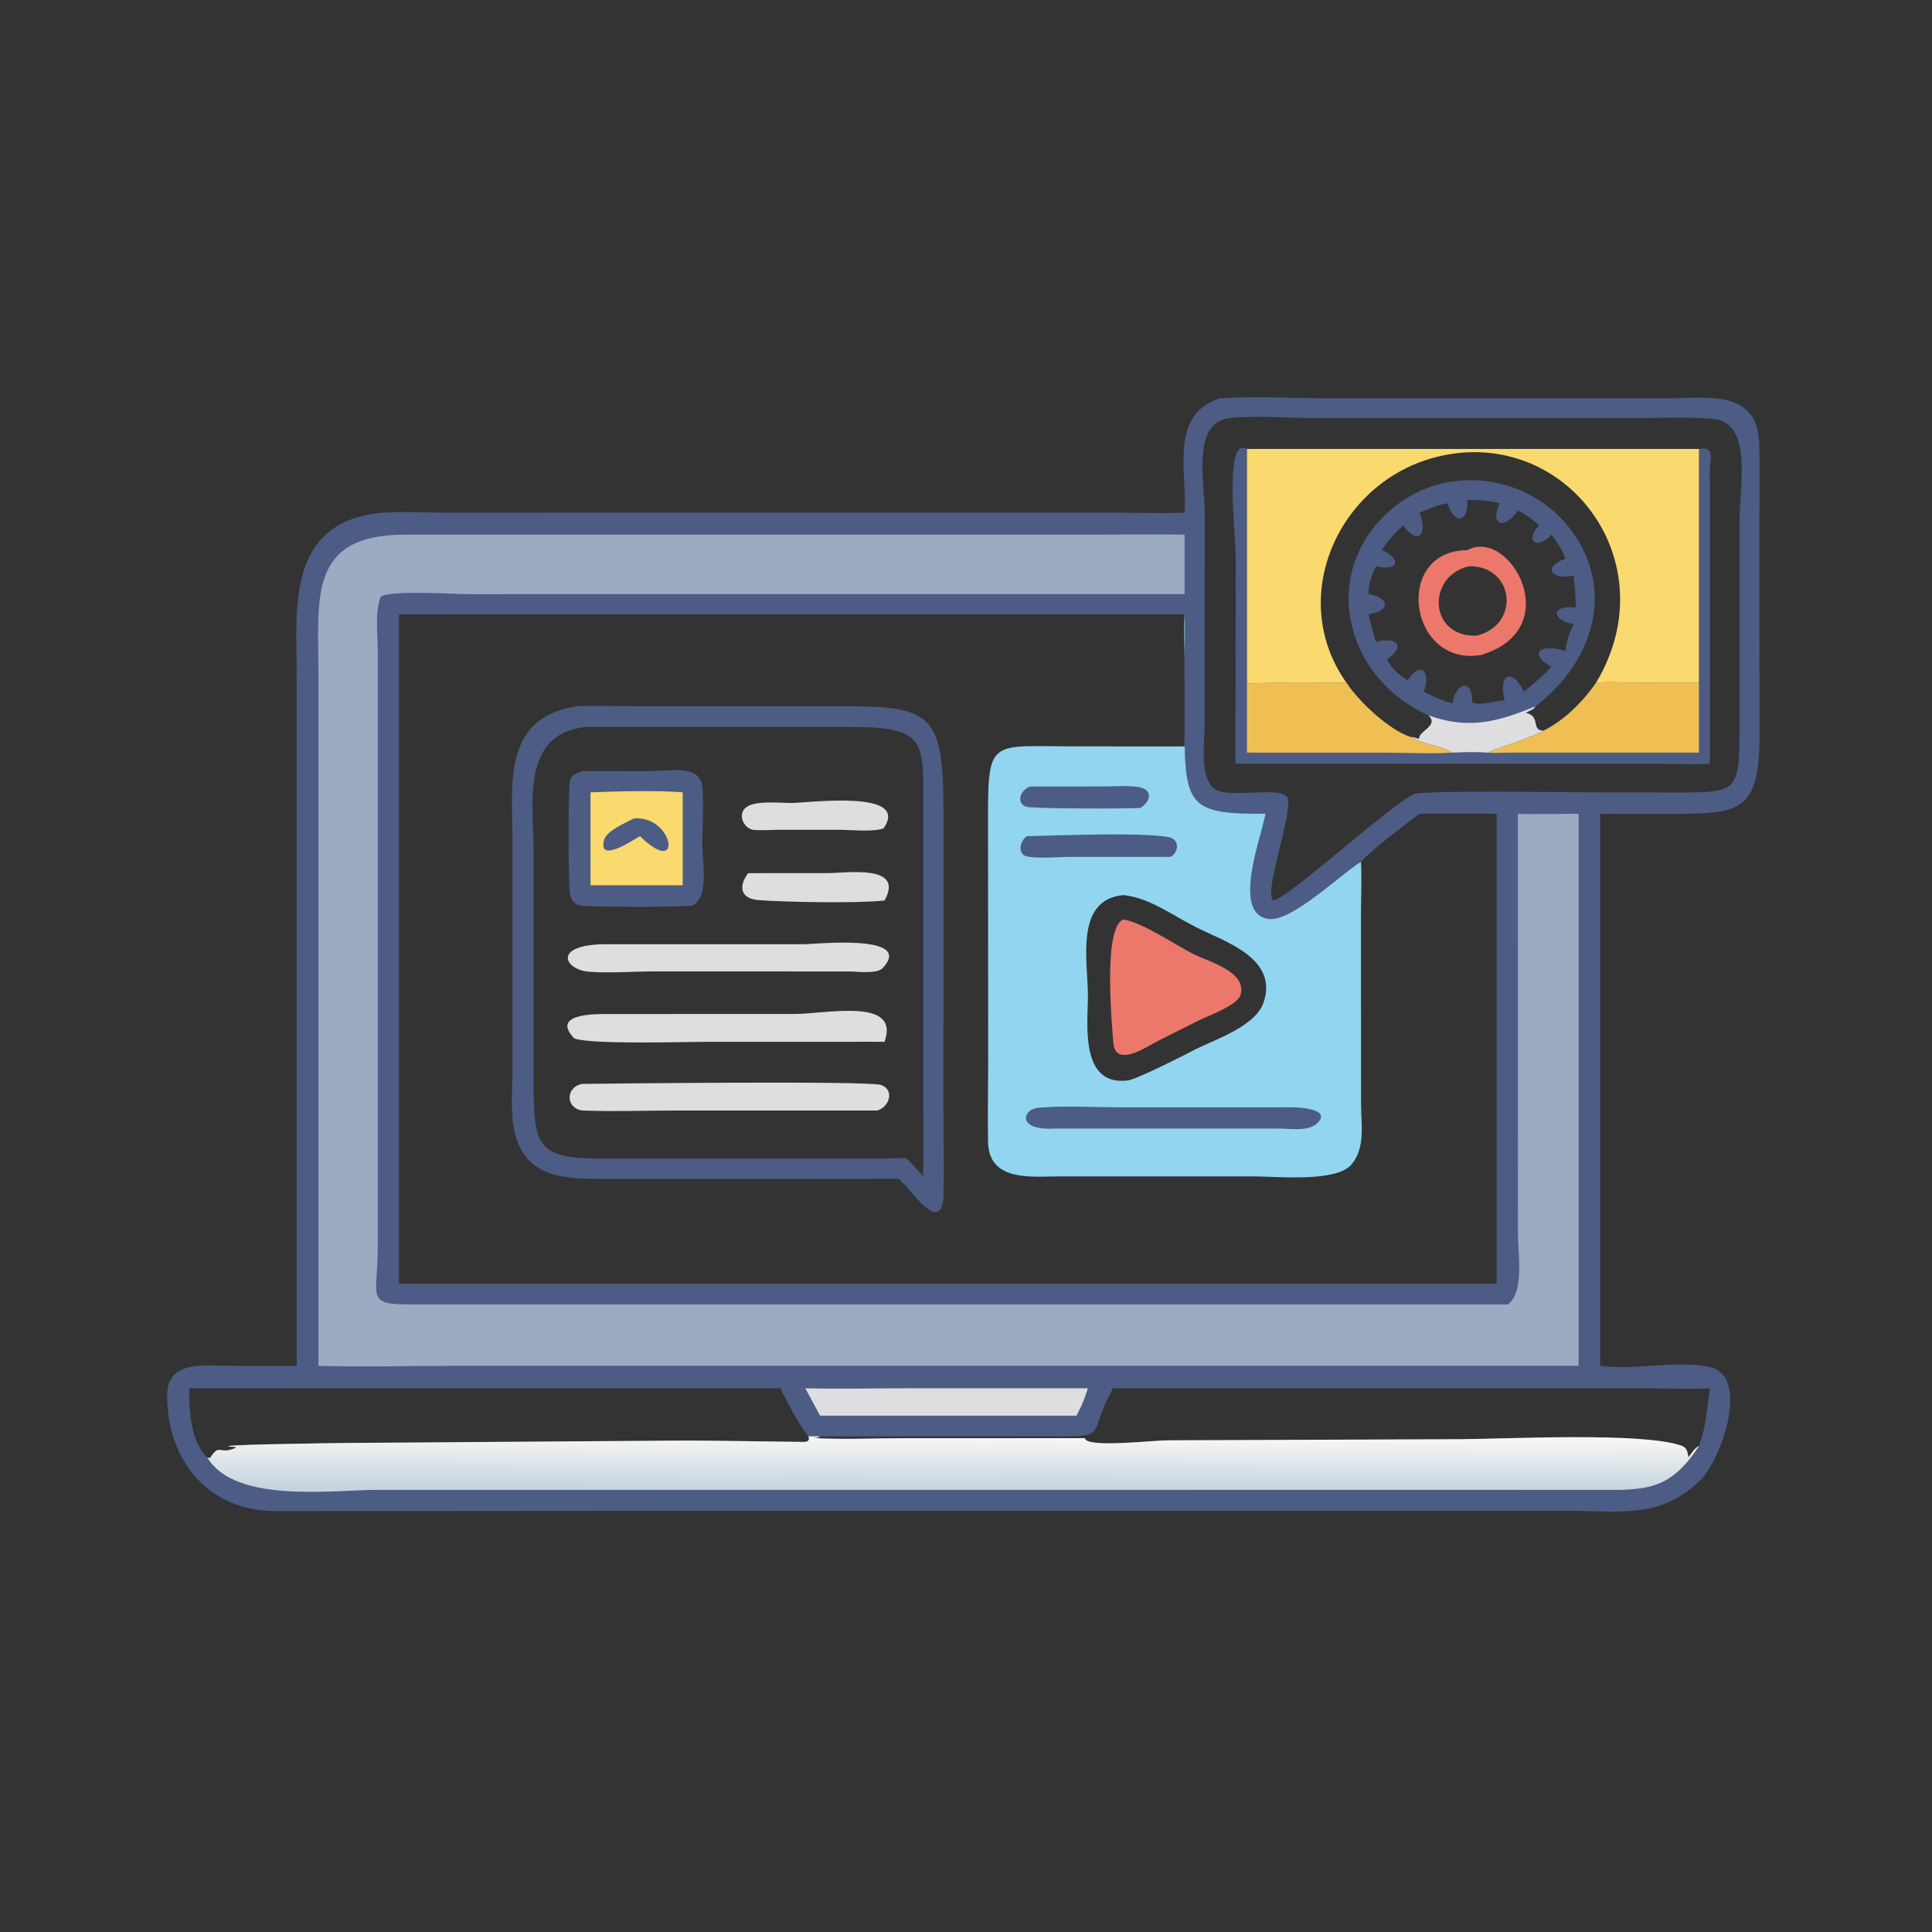
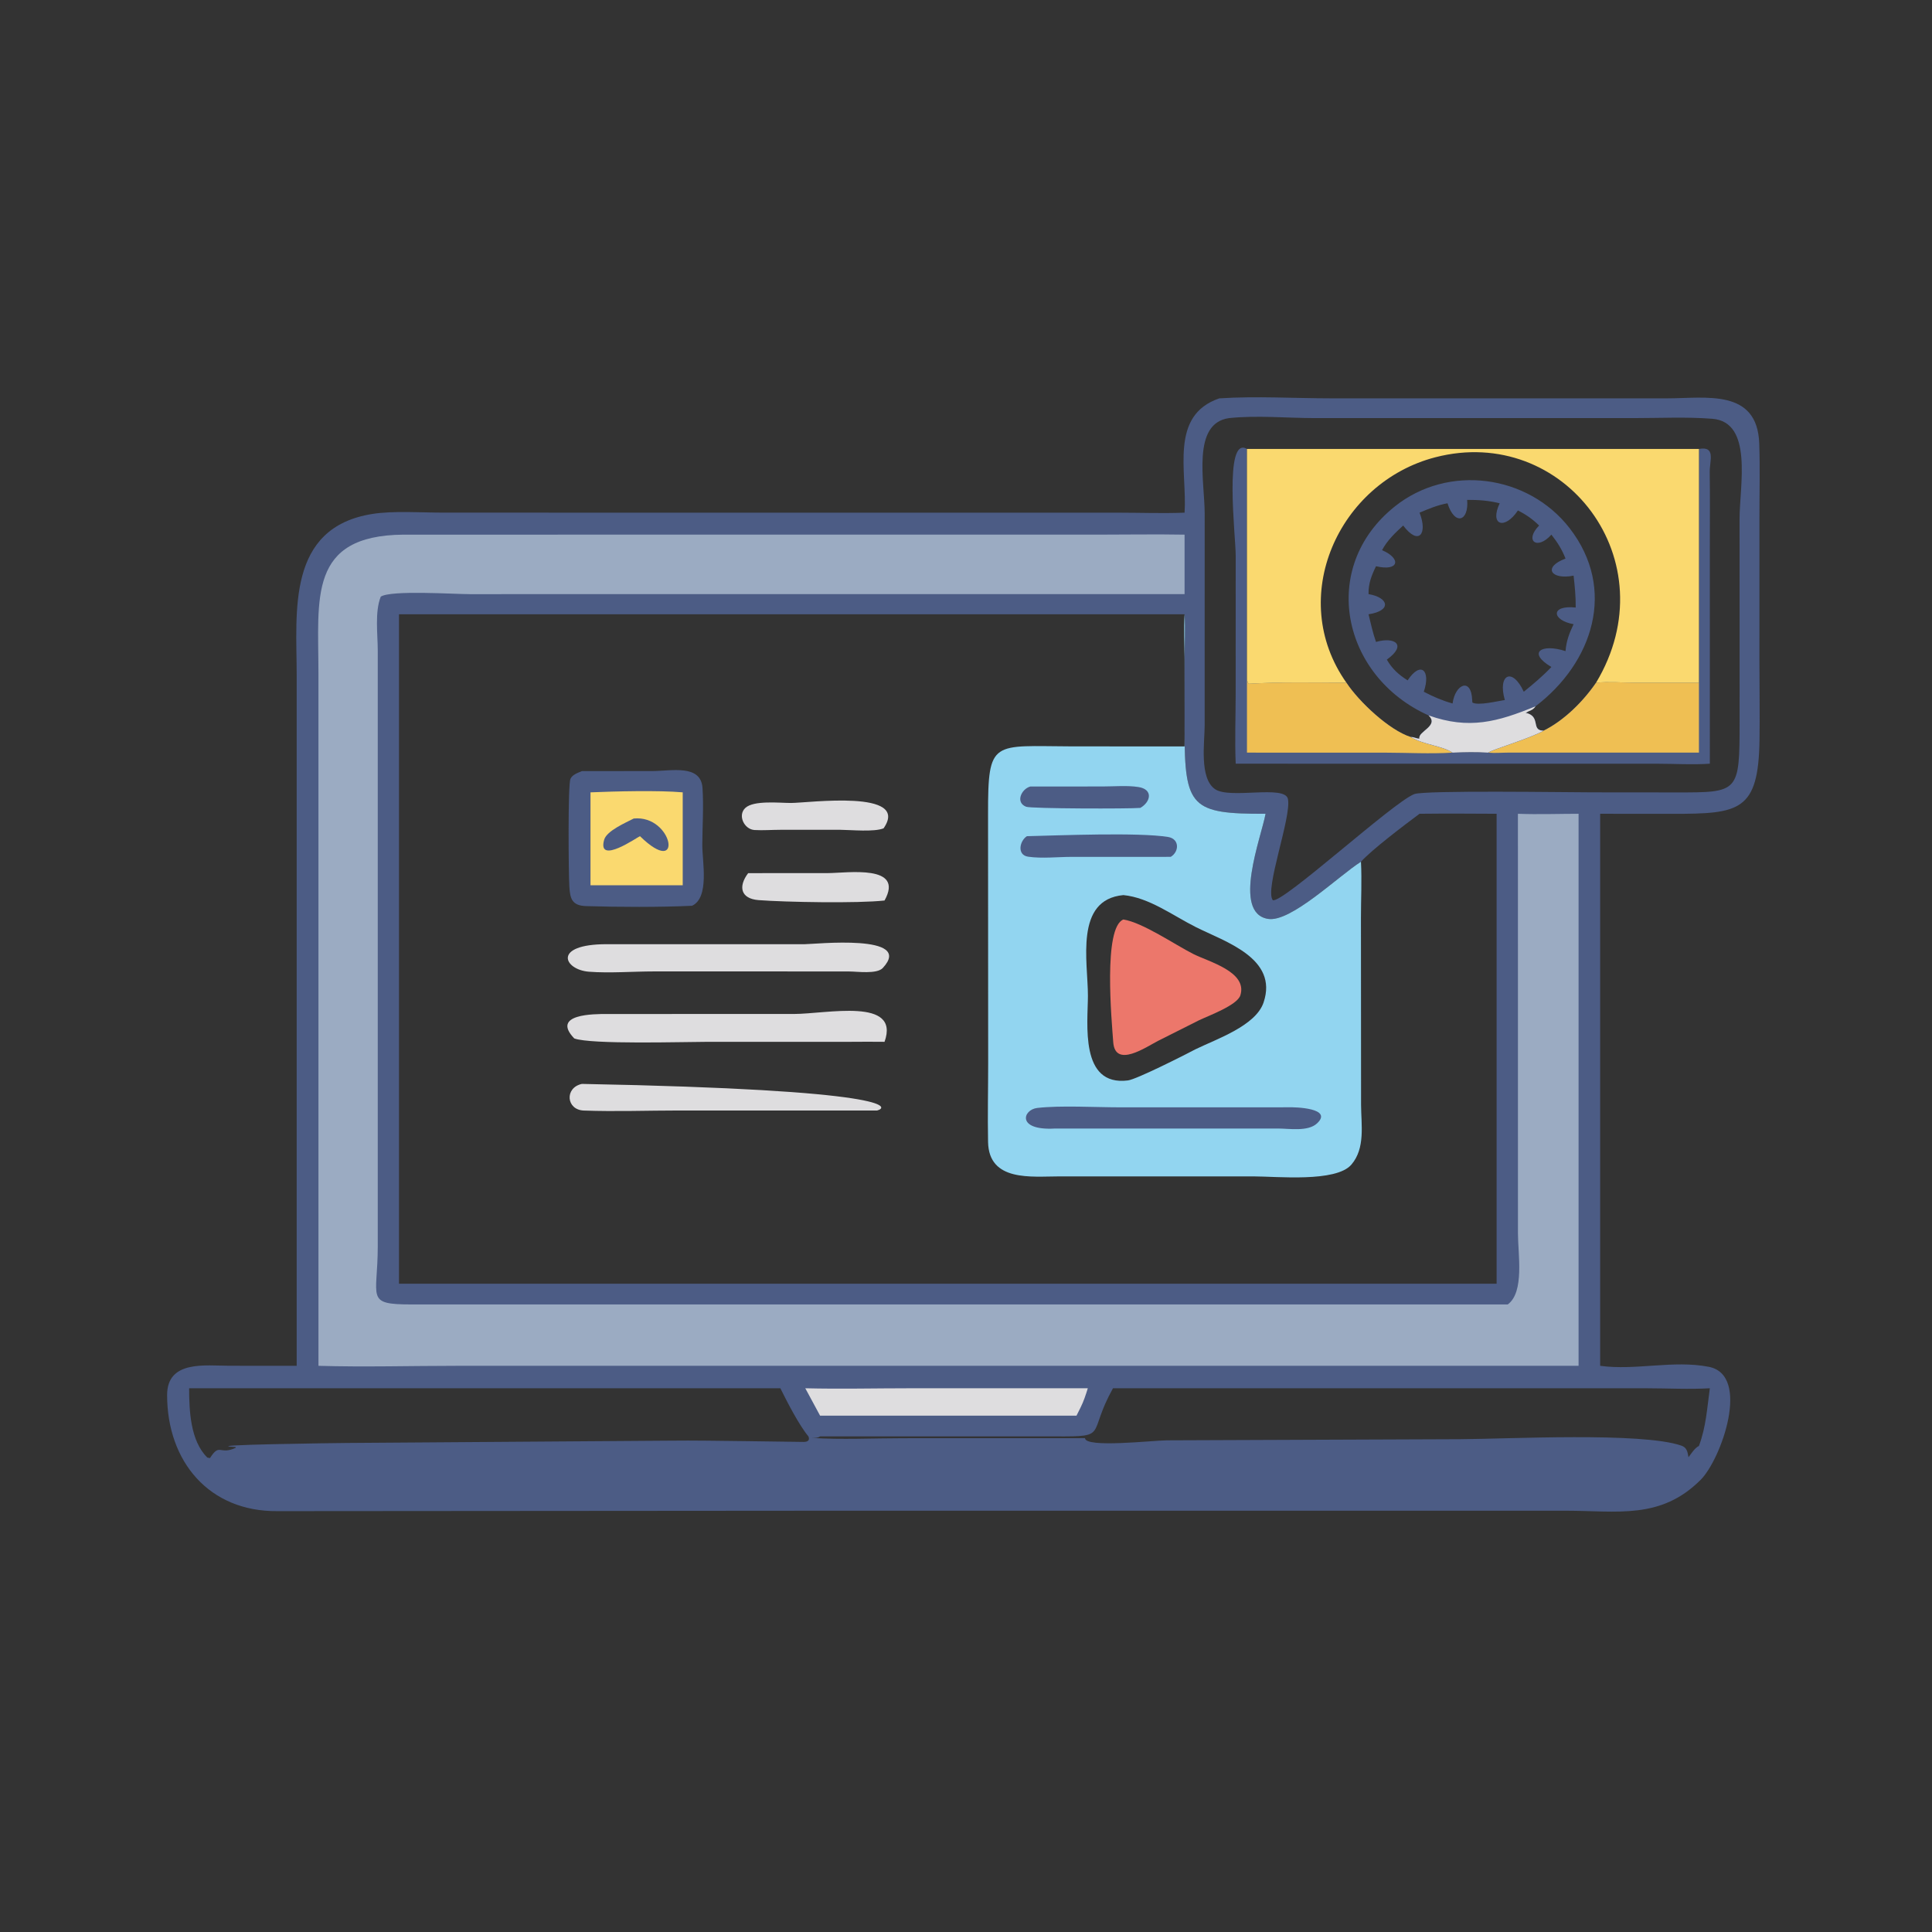
<svg xmlns="http://www.w3.org/2000/svg" width="60" height="60">
  <rect width="100%" height="100%" fill="#333333" stroke="none" />
  <path fill="#4C5C85" transform="scale(0.117 0.117)" d="M323.652 105.737C333.457 105.103 343.596 105.733 353.436 105.734L442.605 105.732C452.711 105.734 466.469 103.072 466.966 117.73C467.186 124.205 467.011 130.736 467.016 137.218L467.011 175.283C467.006 182.33 467.138 189.371 467.035 196.418C466.756 215.363 461.684 216.021 443.991 216.02L424.737 216.004L424.737 362.535C434.137 363.83 444.15 360.964 453.563 362.799C464.827 364.995 456.855 387.349 451.429 392.782C440.791 403.436 429.334 401.003 415.579 400.997L223.062 400.996L73.678 401.108C55.508 401.297 44.363 387.929 44.359 370.3C44.357 360.982 54.509 362.518 60.857 362.521L78.75 362.535L78.749 178.945C78.732 162.44 76.028 140.015 98.859 136.416C104.458 135.534 112.015 136.072 117.752 136.074L297.059 136.083C302.827 136.085 308.669 136.309 314.428 136.08C315.156 125.219 310.321 110.27 323.652 105.737ZM105.907 163.054L105.907 340.742L397.254 340.742L397.254 216.004C390.438 215.957 383.613 215.931 376.796 216.004C372.792 218.979 364.163 225.505 361.247 228.733C355.241 232.541 342.599 244.912 336.561 243.904C326.955 242.299 334.815 222.151 335.924 216.004C316.185 216.069 314.436 214.259 314.422 193.919L314.437 174.334C314.451 170.686 314.636 166.965 314.444 163.325L314.428 163.054L105.907 163.054ZM326.193 110.984C316.284 112.416 319.762 127.832 319.765 136.301L319.759 192.659C319.752 197.022 318.293 206.557 322.512 209.468C326.464 212.195 341.061 208.241 341.864 212.08C342.859 216.838 335.582 236.185 337.855 238.948C340.545 239.783 369.663 213.024 375.393 210.781C378.113 209.717 416.027 210.315 422.719 210.316L444.826 210.336C461.582 210.353 461.753 210.449 461.752 191.56L461.739 137.736C461.748 128.926 465.393 112.015 454.505 111.159C447.652 110.62 440.549 110.979 433.664 110.979L349.028 110.979C341.542 110.973 333.626 110.196 326.193 110.984ZM50.2 368.495C50.225 374.435 50.501 382.418 55.038 386.896L55.734 387.031C58.373 382.877 58.206 386.321 62.575 384.298L62.514 384.086C51.644 383.507 89.95 383.028 92 383.015L177.5 382.404C184.314 382.32 191.099 382.461 197.906 382.529L213.243 382.736C214.279 382.751 215.065 382.394 214.582 381.261C212.117 378.325 208.912 372.084 207.137 368.495L50.2 368.495ZM295.425 368.495C288.453 381.014 294.487 381.327 280.25 381.271L217.683 381.261C217.013 381.75 216.272 381.626 215.453 381.671C223.201 382.181 231.853 381.75 239.707 381.751L287.996 381.736C288.081 384.395 305.761 382.357 309.765 382.314L387.549 382.013C400.19 381.955 435.758 380.067 446.297 383.722C447.804 384.244 447.931 385.435 448.189 386.795C448.951 385.814 449.824 384.35 450.957 383.808C452.857 378.687 453.117 373.83 453.85 368.495C448.335 368.818 442.637 368.499 437.106 368.497L295.425 368.495Z" />
  <path fill="#DEDDDF" transform="scale(0.117 0.117)" d="M213.754 368.495C223.01 368.726 232.326 368.494 241.59 368.494L288.742 368.495C288.195 370.271 287.644 371.961 286.811 373.625L285.738 375.773L217.683 375.773L213.754 368.495Z" />
  <defs>
    <linearGradient id="gradient_0" gradientUnits="userSpaceOnUse" x1="250.731" y1="395.328" x2="250.775" y2="381.214">
      <stop offset="0" stop-color="#C5D3E0" />
      <stop offset="1" stop-color="#F9F8F4" />
    </linearGradient>
  </defs>
-   <path fill="url(#gradient_0)" transform="scale(0.117 0.117)" d="M214.582 381.261L217.683 381.261C217.013 381.75 216.272 381.626 215.453 381.671C223.201 382.181 231.853 381.75 239.707 381.751L287.996 381.736C288.081 384.395 305.761 382.357 309.765 382.314L387.549 382.013C400.19 381.955 435.758 380.067 446.297 383.722C447.804 384.244 447.931 385.435 448.189 386.795C448.951 385.814 449.824 384.35 450.957 383.808C443.165 395.952 436.297 395.529 423.598 395.467L100.458 395.459C88.011 395.468 62.455 399.157 55.038 386.896L55.734 387.031C58.373 382.877 58.206 386.321 62.575 384.298L62.514 384.086C51.644 383.507 89.95 383.028 92 383.015L177.5 382.404C184.314 382.32 191.099 382.461 197.906 382.529L213.243 382.736C214.279 382.751 215.065 382.394 214.582 381.261Z" />
  <path fill="#9BABC2" transform="scale(0.117 0.117)" d="M107.049 141.915L291.28 141.913C298.99 141.912 306.72 141.778 314.428 141.915L314.428 157.698L124.637 157.71C120.685 157.715 103.726 156.583 101.065 158.376C99.442 162.468 100.272 168.393 100.271 172.695L100.272 330.8C100.267 344.628 96.851 346.242 109.221 346.245L373.634 346.248L400.202 346.248C404.693 343 402.923 332.875 402.919 327.432L402.909 216.004C408.243 216.209 413.668 216.012 419.01 216.004L419.01 362.535L121.224 362.535C109.023 362.535 96.718 362.898 84.531 362.535L84.524 178.548C84.525 158.794 81.758 142.142 107.049 141.915Z" />
  <path fill="#4C5C85" transform="scale(0.117 0.117)" d="M328 202.713C327.735 196.561 327.988 190.278 327.992 184.114L328.001 147.49C328.001 142.373 324.776 115.502 330.988 119.17L330.988 180.593L331.405 181.508C339.977 180.985 348.787 181.178 357.396 181.226C360.661 186.206 368.735 193.83 374.457 195.63C377.912 197.699 382.881 197.957 385.563 199.774C388.729 199.629 391.846 199.57 395.013 199.774C396.011 198.949 406.006 196.07 409.733 193.945C415.214 191.211 420.208 186.222 423.644 181.226C426.966 180.892 430.406 181.189 433.748 181.21L450.957 181.226L450.957 119.17C455.509 118.347 453.774 122.26 453.819 125.362C453.918 132.027 453.847 138.702 453.848 145.369L453.85 202.713C449.365 203.019 444.674 202.732 440.172 202.724L328 202.713Z" />
  <path fill="#EFBF53" transform="scale(0.117 0.117)" d="M330.988 180.593L331.405 181.508C339.977 180.985 348.787 181.178 357.396 181.226C360.661 186.206 368.735 193.83 374.457 195.63C377.912 197.699 382.881 197.957 385.563 199.774C379.598 200.146 373.438 199.787 367.448 199.779L330.988 199.774L330.988 180.593Z" />
  <path fill="#EFBF53" transform="scale(0.117 0.117)" d="M423.644 181.226C426.966 180.892 430.406 181.189 433.748 181.21L450.957 181.226L450.957 199.774L400.309 199.77C398.591 199.77 396.71 199.953 395.013 199.774C396.011 198.949 406.006 196.07 409.733 193.945C415.214 191.211 420.208 186.222 423.644 181.226Z" />
  <path fill="#FAD96F" transform="scale(0.117 0.117)" d="M330.988 119.17L450.957 119.17L450.957 181.226L433.748 181.21C430.406 181.189 426.966 180.892 423.644 181.226C443.072 148.869 415.172 112.507 380.975 121.379C355.326 128.033 341.399 158.618 357.396 181.226C348.787 181.178 339.977 180.985 331.405 181.508L330.988 180.593L330.988 119.17Z" />
  <path fill="#4C5C85" transform="scale(0.117 0.117)" d="M357.396 181.226C341.399 158.618 355.326 128.033 380.975 121.379C415.172 112.507 443.072 148.869 423.644 181.226C420.208 186.222 415.214 191.211 409.733 193.945C406.006 196.07 396.011 198.949 395.013 199.774C391.846 199.57 388.729 199.629 385.563 199.774C382.881 197.957 377.912 197.699 374.457 195.63C368.735 193.83 360.661 186.206 357.396 181.226ZM389.435 132.684C389.926 138.441 386.123 139.613 384.218 133.587C381.574 134.062 379.26 135.045 376.796 136.08C379.035 141.705 376.56 144.965 372.453 139.491C370.315 141.456 368.217 143.435 366.845 146.034C372.06 148.268 371.341 151.744 365.242 150.298C364.036 152.783 363.21 154.888 363.257 157.698C368.617 158.592 369.53 162.099 363.257 163.054C363.851 165.519 364.4 168 365.242 170.394C370.167 168.946 373.605 171.145 368.112 175.088C369.553 177.564 371.231 179.067 373.634 180.593C377.115 175.325 379.861 177.963 377.923 183.614C380.435 184.922 382.835 185.972 385.563 186.729C386.26 181.522 390.546 179.755 390.768 185.807L390.815 186.472C392.332 187.379 397.58 186.081 399.437 185.807C397.473 179.038 401.409 176.975 404.465 183.614C407.016 181.541 409.538 179.442 411.793 177.042C405.279 173.192 409.176 170.737 415.543 172.835C415.77 170.096 416.52 168.152 417.684 165.684C411.91 164.665 411.425 160.549 418.249 161.26C418.277 158.387 418.009 155.643 417.684 152.796C411.661 153.988 409.398 150.545 415.543 148.27C414.657 145.932 413.351 143.865 411.793 141.915C408.005 146.179 404.536 143.537 408.541 139.491C406.766 137.775 405.111 136.603 402.909 135.497C399.399 140.744 395.314 139.446 398.068 133.587C395.117 132.864 392.466 132.672 389.435 132.684ZM357.396 181.226C360.661 186.206 368.735 193.83 374.457 195.63C375.336 195.588 375.957 196.091 376.773 196.05C376.23 194.184 382.147 192.667 379.17 189.885C356.113 179.52 349.998 150.625 370.199 134.456C384.413 123.079 405.591 125.972 416.618 140.182C429.239 156.446 422.763 175.925 407.581 187.477C407.02 188.385 406.202 188.613 405.251 189.003L405.691 188.928L404.939 189.196C409.054 190.092 406.386 193.715 409.416 193.926L409.733 193.945C415.214 191.211 420.208 186.222 423.644 181.226C443.072 148.869 415.172 112.507 380.975 121.379C355.326 128.033 341.399 158.618 357.396 181.226Z" />
  <path fill="#DEDDDF" transform="scale(0.117 0.117)" d="M407.581 187.477C407.02 188.385 406.202 188.613 405.251 189.003L405.691 188.928L404.939 189.196C409.054 190.092 406.386 193.715 409.416 193.926L409.733 193.945C406.006 196.07 396.011 198.949 395.013 199.774C391.846 199.57 388.729 199.629 385.563 199.774C382.881 197.957 377.912 197.699 374.457 195.63C375.336 195.588 375.957 196.091 376.773 196.05C376.23 194.184 382.147 192.667 379.17 189.885C389.933 193.724 397.526 191.605 407.581 187.477Z" />
-   <path fill="#EC776B" transform="scale(0.117 0.117)" d="M389.435 146.034C400.771 139.784 416.107 167.094 393.021 173.878C373.906 176.976 369.737 146.201 389.435 146.034ZM389.998 150.298C378.51 152.814 379.276 169.375 392.064 168.706C403.706 165.733 401.877 150.154 389.998 150.298Z" />
  <path fill="#92D5F0" transform="scale(0.117 0.117)" d="M314.428 163.054L314.444 163.325C314.636 166.965 314.451 170.686 314.437 174.334L314.422 193.919C314.436 214.259 316.185 216.069 335.924 216.004C334.815 222.151 326.955 242.299 336.561 243.904C342.599 244.912 355.241 232.541 361.247 228.733C361.505 233.619 361.244 238.664 361.243 243.564L361.275 293.245C361.301 298.564 362.452 304.757 358.708 309.125C354.617 313.898 338.892 312.254 332.769 312.257L281.103 312.258C273.863 312.256 262.474 313.762 262.266 303.115C262.13 296.113 262.293 289.078 262.295 282.072L262.263 216.105C262.242 196.093 263.393 198.055 284.541 198.115L314.428 198.128L314.419 174.952C314.412 171.015 314.185 166.98 314.428 163.054ZM298.187 237.589C285.14 238.793 288.79 255.287 288.772 264.36C288.759 271.579 286.529 288.427 299.405 286.781C301.688 286.489 314.308 280.112 317.373 278.491C322.865 275.809 333.299 272.302 335.395 266.101C339.367 254.352 325.202 249.982 317.421 246.086C311.369 243.056 305.063 238.259 298.187 237.589Z" />
  <path fill="#4C5C85" transform="scale(0.117 0.117)" d="M273.47 208.772L292.745 208.756C295.778 208.754 299.186 208.438 302.168 208.902C306.127 209.517 305.483 212.829 302.688 214.442C299.902 214.708 273.722 214.664 272.369 214.138C269.465 213.008 271.084 209.435 273.47 208.772Z" />
  <path fill="#4C5C85" transform="scale(0.117 0.117)" d="M272.566 221.955C280.973 221.756 302.261 220.883 310.068 222.167C313.105 222.667 313.041 226.07 310.751 227.439L284.472 227.444C280.759 227.449 276.564 227.926 272.912 227.399C269.906 226.966 270.602 223.243 272.566 221.955Z" />
  <path fill="#4C5C85" transform="scale(0.117 0.117)" d="M341.997 293.914C343.791 293.845 353.933 294.122 349.59 298.184C347.183 300.435 342.218 299.551 339.228 299.551L279.938 299.557C269.754 300.111 271.482 294.524 275.333 294.087C281.505 293.385 290.721 293.922 297.237 293.923L341.997 293.914Z" />
  <path fill="#EC776B" transform="scale(0.117 0.117)" d="M298.187 244.066C303.343 244.891 311.751 250.688 316.724 253.212C320.778 255.269 331.185 257.923 329.239 264.182C328.414 266.836 320.765 269.605 318.182 270.856L307.39 276.283C304.239 277.902 296.003 283.619 295.492 276.625C295.072 270.872 292.789 246.177 298.187 244.066Z" />
-   <path fill="#4C5C85" transform="scale(0.117 0.117)" d="M153.038 187.477C158.48 187.198 164.092 187.465 169.55 187.469L224.073 187.466C247.856 187.386 250.447 190.01 250.445 216.073L250.424 293.064C250.421 301.039 250.602 309.042 250.458 317.013C250.274 327.262 243.204 318.027 240.601 314.914C239.886 314.309 239.241 313.574 238.581 312.908L160.098 312.924C149.712 312.932 138.733 312.774 136.331 299.192C135.521 294.616 136.005 289.339 136.013 284.685L136.021 222.692C136.018 208.285 133.242 190.533 153.038 187.477ZM155.38 192.962C137.981 194.869 141.641 213.787 141.644 226.351L141.637 285.807C141.631 304.24 141.959 307.628 160.547 307.532L236.313 307.499C237.767 307.413 239.147 307.35 240.601 307.499C242.208 308.971 243.613 310.613 245.046 312.25C245.184 304.188 245.045 296.11 245.043 288.046L245.053 216.564C245.066 196.729 246.488 192.966 225.72 192.957L155.38 192.962Z" />
  <path fill="#DEDDDF" transform="scale(0.117 0.117)" d="M209.975 213.136C214.529 213.131 241.777 209.427 234.531 219.869C231.983 220.883 226.031 220.285 223.062 220.258L207.127 220.259C204.87 220.262 202.525 220.447 200.279 220.317C197.568 220.159 195.733 216.455 197.816 214.474C200.034 212.365 206.889 213.14 209.975 213.136Z" />
  <path fill="#DEDDDF" transform="scale(0.117 0.117)" d="M198.588 231.763L219.748 231.751C224.858 231.742 240.179 229.336 234.789 239.025C227.783 239.818 208.484 239.469 201.369 238.924C196.569 238.557 195.906 235.303 198.588 231.763Z" />
-   <path fill="#DEDDDF" transform="scale(0.117 0.117)" d="M154.46 287.706C160.977 287.623 230.554 286.834 233.856 287.986C237.577 289.284 236.033 293.934 232.829 294.763L180.397 294.763C171.966 294.763 163.397 295.085 154.981 294.78C150.257 294.609 149.816 288.701 154.46 287.706Z" />
+   <path fill="#DEDDDF" transform="scale(0.117 0.117)" d="M154.46 287.706C237.577 289.284 236.033 293.934 232.829 294.763L180.397 294.763C171.966 294.763 163.397 295.085 154.981 294.78C150.257 294.609 149.816 288.701 154.46 287.706Z" />
  <path fill="#DEDDDF" transform="scale(0.117 0.117)" d="M173.314 250.627L213.55 250.626C216.196 250.626 242.845 247.758 234.328 256.935C232.753 258.632 227.541 257.865 225.455 257.866L212.688 257.853L173.594 257.849C168.026 257.853 161.803 258.349 156.324 257.928C149.689 257.417 146.463 250.628 161.04 250.62L173.314 250.627Z" />
  <path fill="#DEDDDF" transform="scale(0.117 0.117)" d="M160.941 269.15L210.643 269.147C219.424 269.146 239.032 264.644 234.789 276.535C231.756 276.488 228.721 276.524 225.687 276.535L187.513 276.541C181.61 276.542 156.854 277.29 152.427 275.636C146.114 269.058 157.951 269.164 160.941 269.15Z" />
  <path fill="#4C5C85" transform="scale(0.117 0.117)" d="M154.46 204.679L173.16 204.664C178.143 204.662 186.04 202.791 186.468 209.141C186.804 214.12 186.439 219.297 186.414 224.295C186.393 228.583 188.389 238.273 183.688 240.424C175.292 240.826 164.111 240.78 155.59 240.513C151.817 240.395 151.325 238.546 151.124 235.335C150.918 232.059 150.708 208.426 151.412 206.755C151.89 205.622 153.416 205.118 154.46 204.679Z" />
  <path fill="#FAD96F" transform="scale(0.117 0.117)" d="M156.739 210.316C163.202 210.042 174.879 209.75 181.219 210.316L181.219 234.979L156.739 234.979L156.739 210.316Z" />
  <path fill="#4C5C85" transform="scale(0.117 0.117)" d="M168.214 217.263C178.733 216.226 181.561 233.346 169.877 221.955C169.502 221.981 158.41 229.836 160.368 222.893C161.035 220.527 166.101 218.365 168.214 217.263Z" />
</svg>